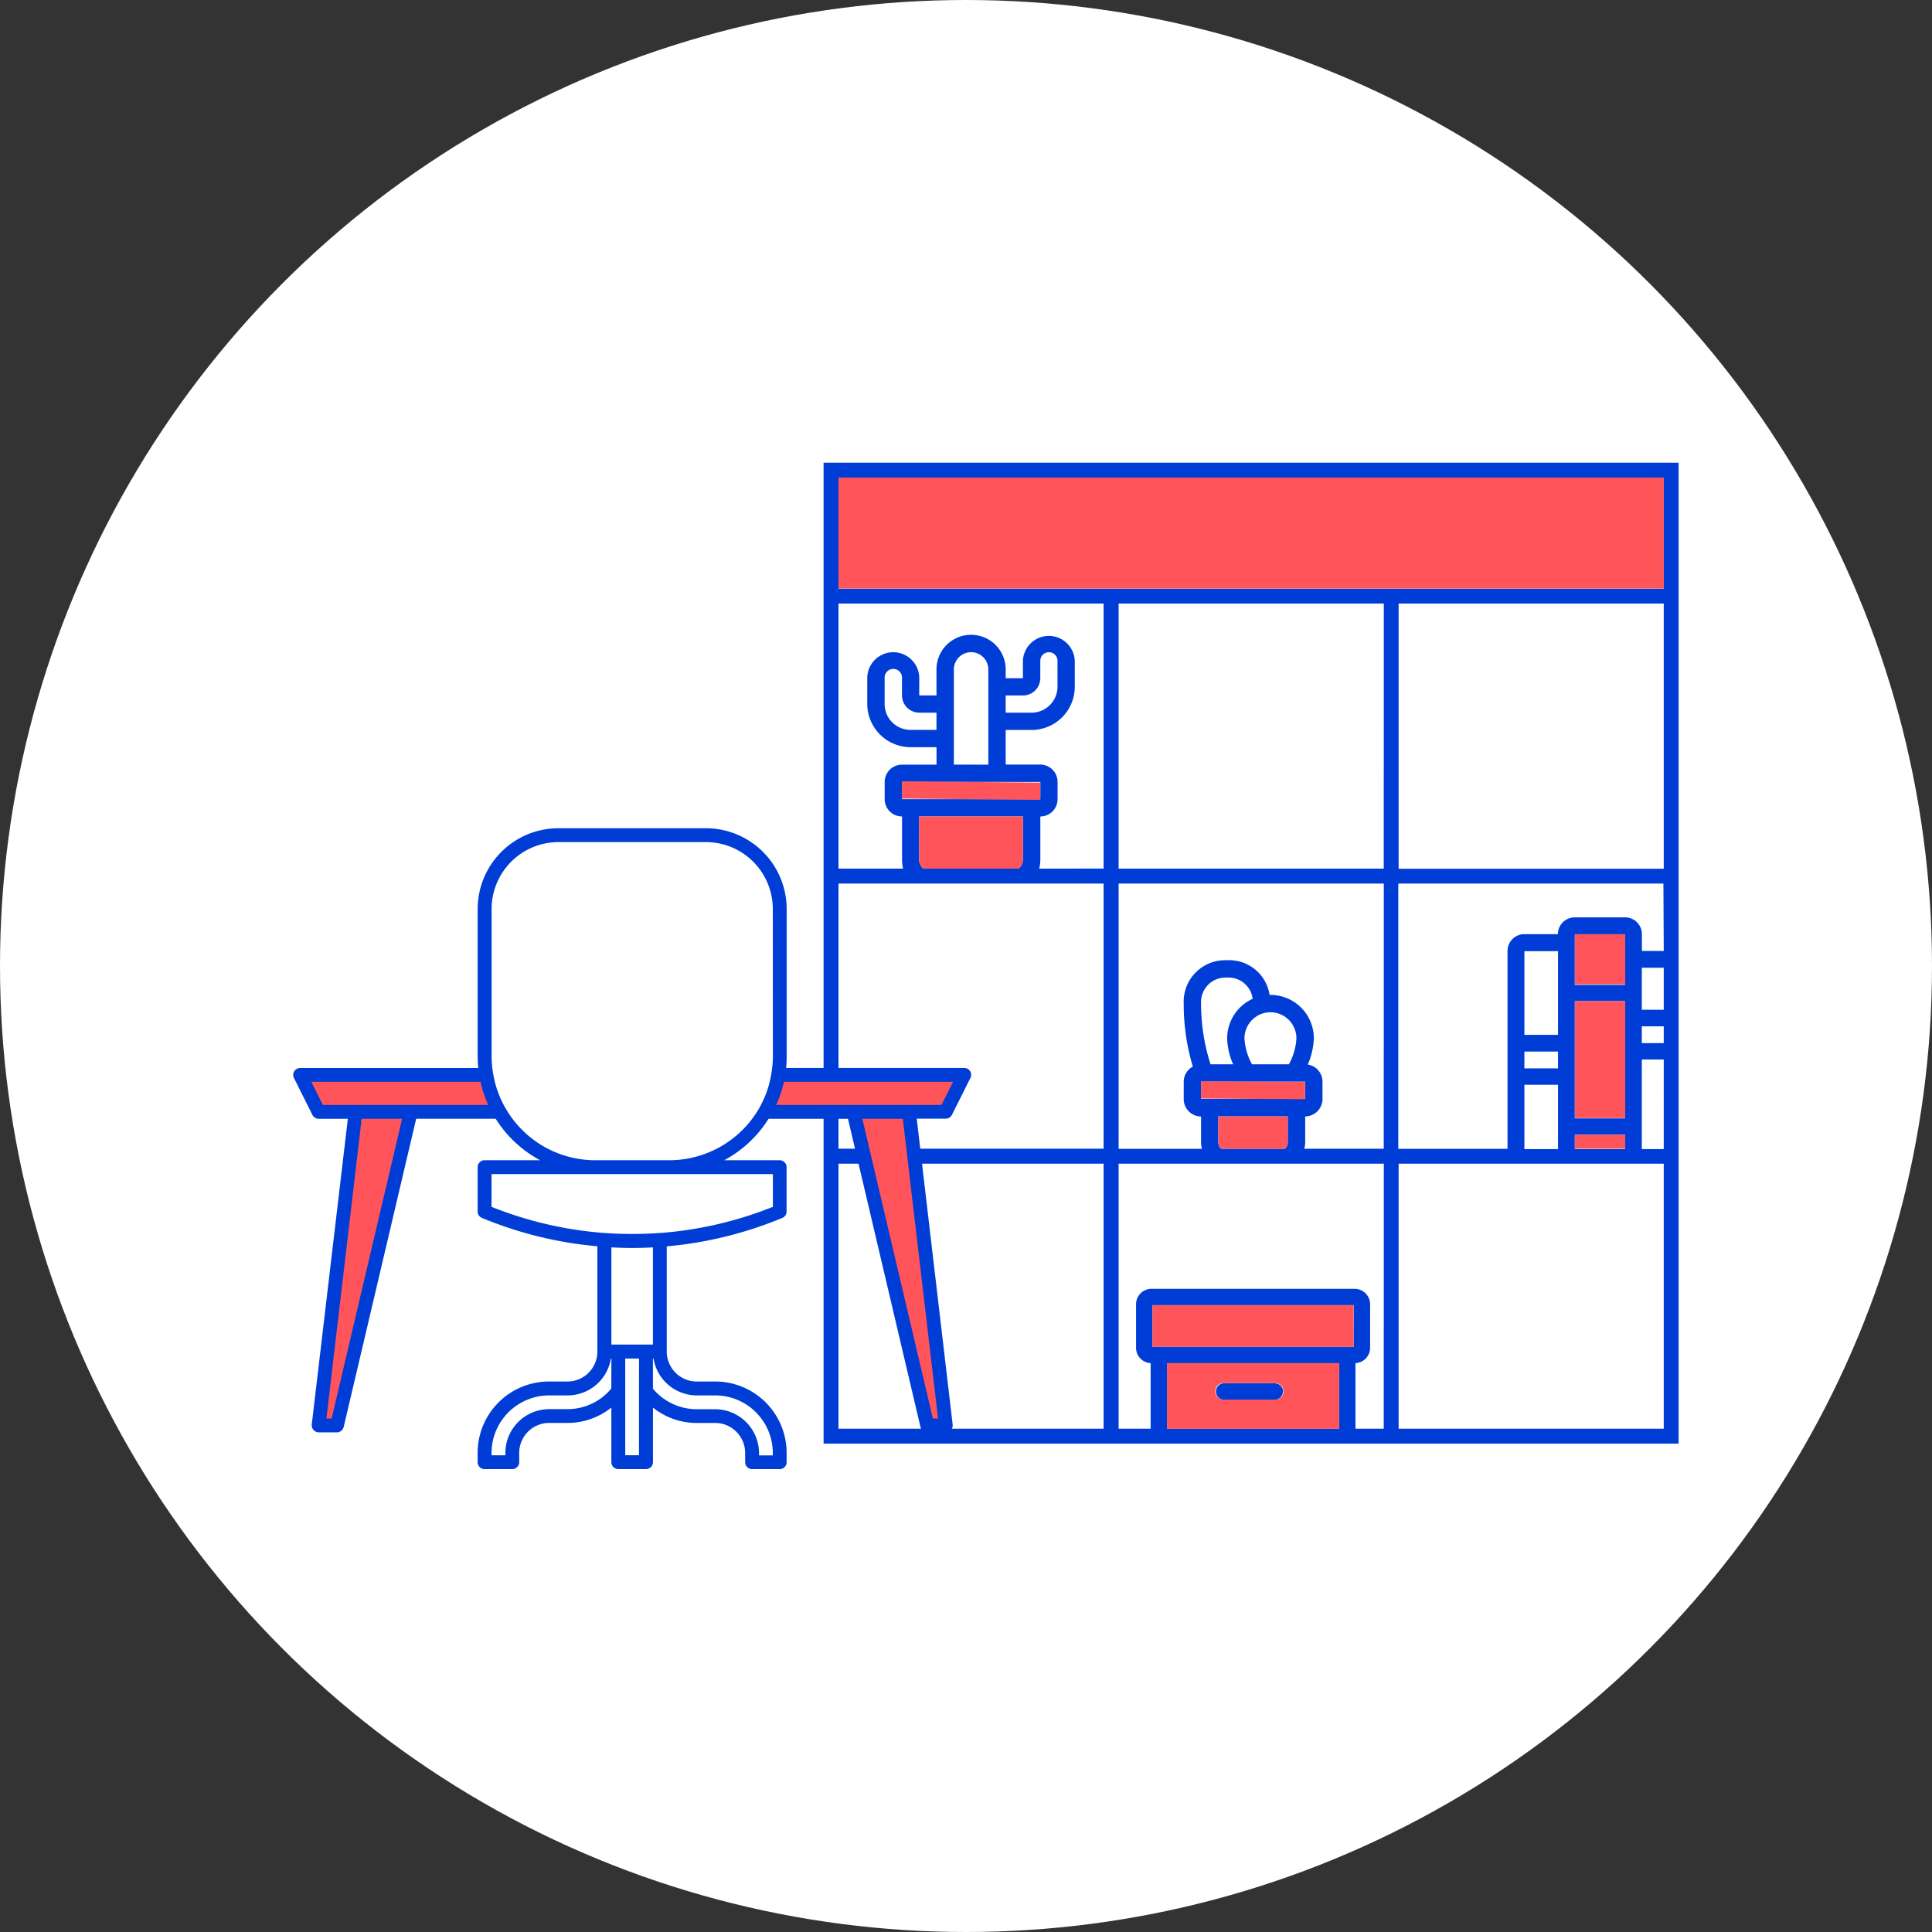
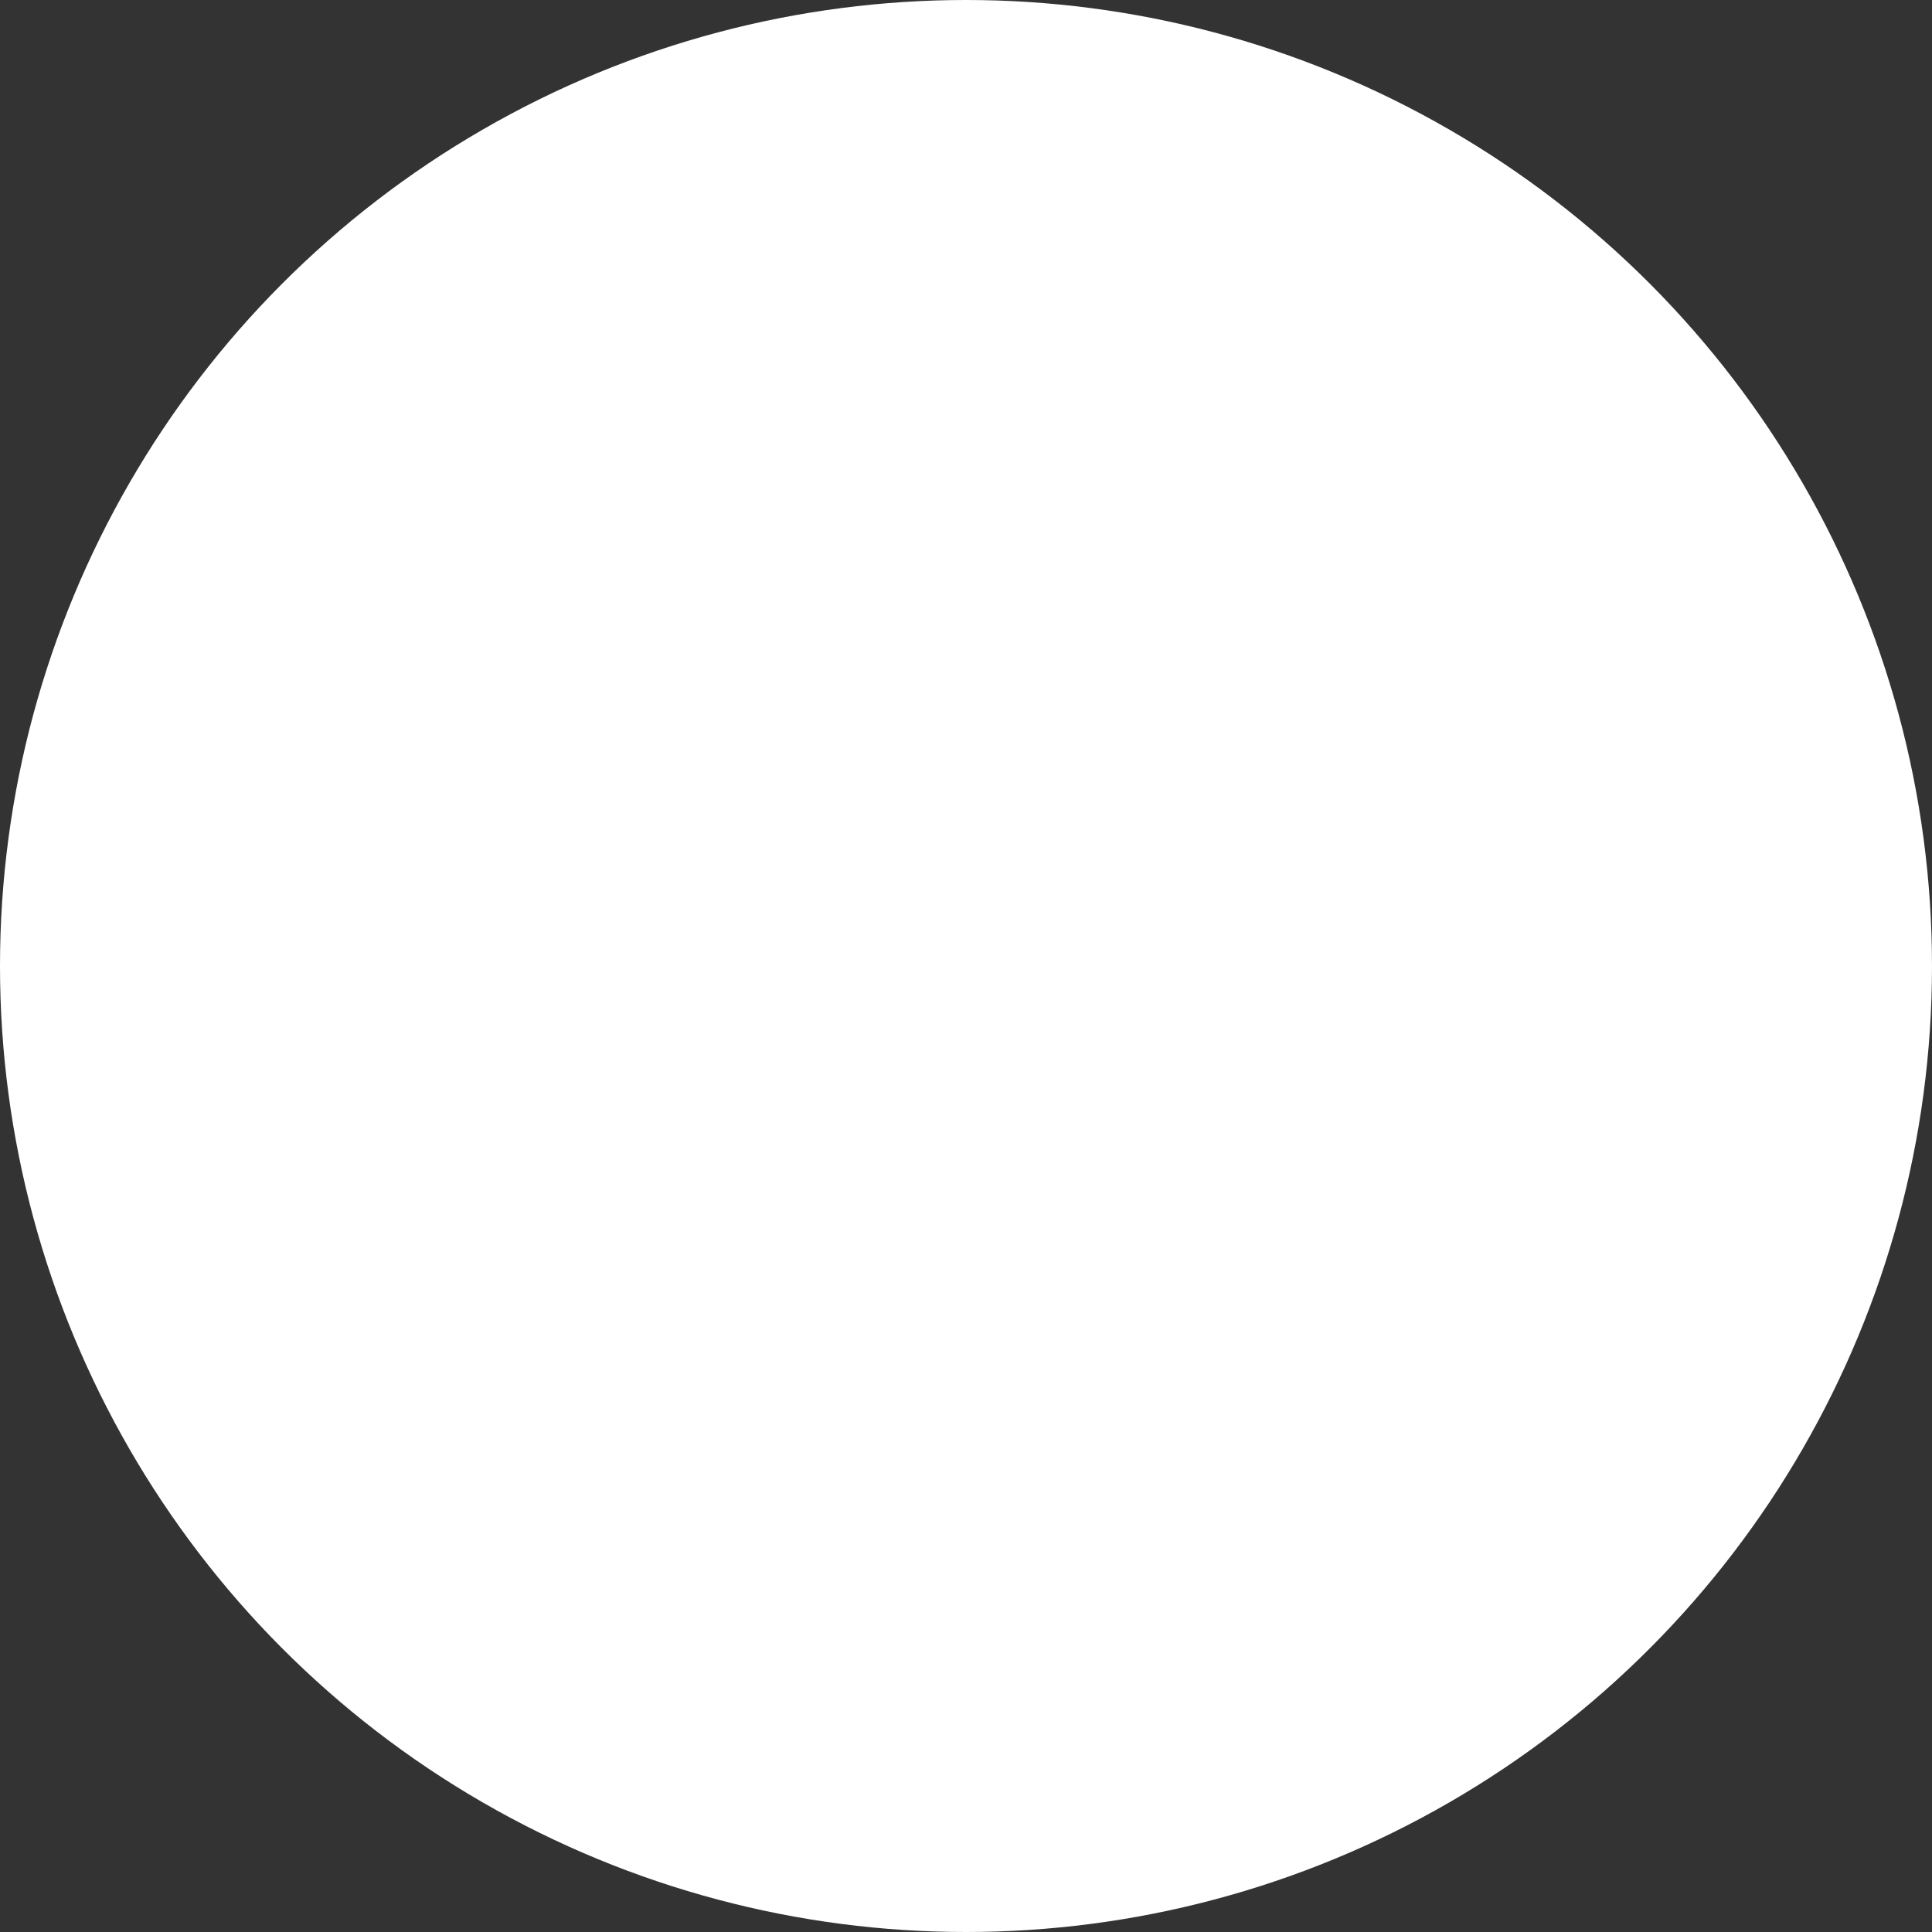
<svg xmlns="http://www.w3.org/2000/svg" width="46" height="46" viewBox="0 0 46 46">
  <rect x="0" y="0" width="46" height="46" fill="#333333" stroke="none" />
  <defs>
    <clipPath id="clip-path">
-       <rect id="Rectangle_213" data-name="Rectangle 213" width="32.987" height="23.966" fill="none" />
-     </clipPath>
+       </clipPath>
  </defs>
  <g id="Groupe_1004" data-name="Groupe 1004" transform="translate(-91 -38.948)">
    <circle id="Ellipse_122" data-name="Ellipse 122" cx="23" cy="23" r="23" transform="translate(91 38.948)" fill="#fff" />
    <g id="Groupe_1003" data-name="Groupe 1003" transform="translate(97.982 49.965)">
      <g id="Groupe_465" data-name="Groupe 465" transform="translate(0 0)" clip-path="url(#clip-path)">
        <path id="Tracé_214" data-name="Tracé 214" d="M29.879,3H10.23V.354H29.879Zm0,6.667H23.567V3.353h6.312Zm0,1.958h-.52v-.4a.4.4,0,0,0-.4-.4h-1.2a.4.4,0,0,0-.4.4h-.8a.4.4,0,0,0-.4.4v4.712h-2.6V10.02h6.312Zm0,1.4h-.522v-1h.522Zm0,.794h-.522v-.4h.522Zm0,2.523h-.522V14.21h.522Zm-.918,0h-1.2V16h1.2Zm-1.2-5.11h1.2v1.2h-1.2Zm1.2,4.38h-1.2V12.819h1.2Zm-1.6.73h-.8V14.81h.8Zm-.8-4.712h.8v1.992h-.8Zm.8,2.79h-.8v-.4h.8ZM29.879,23H23.567V16.69h6.312ZM23.212,9.664H16.9V3.353h6.314Zm0,6.67H21.319a.532.532,0,0,0,.023-.151v-.619a.415.415,0,0,0,.412-.417v-.41a.411.411,0,0,0-.35-.407,1.749,1.749,0,0,0,.144-.625,1.035,1.035,0,0,0-1.034-1.034c-.009,0-.01.005-.019.005a.972.972,0,0,0-1.011-.83.987.987,0,0,0-1.034,1.032,5.134,5.134,0,0,0,.217,1.5.41.41,0,0,0-.217.362v.41a.416.416,0,0,0,.413.417v.619a.581.581,0,0,0,.022.151H16.9V10.02h6.314Zm-3.938-.77h1.653v.619a.21.21,0,0,1-.066.151H19.343a.2.2,0,0,1-.069-.151Zm2.069-.827,0,.41H18.862v-.41Zm-.829-1.653a.621.621,0,0,1,.619.621,1.439,1.439,0,0,1-.179.619h-.878a1.443,1.443,0,0,1-.18-.619.622.622,0,0,1,.619-.621m-1.031.621a1.642,1.642,0,0,0,.142.619h-.537a4.685,4.685,0,0,1-.226-1.446.584.584,0,0,1,.621-.619.578.578,0,0,1,.607.505,1.037,1.037,0,0,0-.607.941M23.212,23h-.673V21.439a.368.368,0,0,0,.349-.366V20.037a.369.369,0,0,0-.371-.368H17.683a.368.368,0,0,0-.368.368v1.036a.366.366,0,0,0,.347.366V23H16.9V16.69h6.314Zm-.716-1.95h-4.79v-.992H22.5ZM22.152,23h-4.1V21.439h4.1ZM14.211,5.952v-.41h.41a.413.413,0,0,0,.414-.41V4.717a.205.205,0,1,1,.41,0v.619a.621.621,0,0,1-.619.616Zm2.331,3.712H15.01a1.054,1.054,0,0,0,.026-.211V8.423a.411.411,0,0,0,.41-.41V7.6a.412.412,0,0,0-.41-.413h-.825V6.363h.616a1.03,1.03,0,0,0,1.029-1.027V4.717a.618.618,0,0,0-1.235,0v.414h-.41v-.21a.824.824,0,0,0-1.648,0v.62h-.41v-.41a.619.619,0,1,0-1.238,0v.615a1.033,1.033,0,0,0,1.031,1.027h.618v.416h-.821a.412.412,0,0,0-.413.413v.41a.411.411,0,0,0,.413.41V9.453a1.048,1.048,0,0,0,.024.211H10.23V3.353h6.312Zm-4.39-1.242h2.469V9.453a.3.3,0,0,1-.1.211H12.25a.292.292,0,0,1-.1-.211Zm.825-1.234V4.922a.41.41,0,0,1,.821,0V7.189Zm2.059.413,0,.41h-3.29V7.6Zm-2.883-1.65h.41v.41h-.618a.615.615,0,0,1-.616-.616V5.131a.207.207,0,1,1,.413,0v.41a.412.412,0,0,0,.41.41m4.39,10.382H10.23V10.02h6.312Zm0,6.667H10.23V16.69h6.312Zm-6.667.355H30.233V0H9.875Z" transform="translate(2.752 0)" fill="#003dd6" />
        <path id="Tracé_215" data-name="Tracé 215" d="M18.837,17.629h-1.21a.194.194,0,1,1,0-.387h1.21a.194.194,0,1,1,0,.387m-2.568.7h4.1V16.766h-4.1Z" transform="translate(4.534 4.673)" fill="#ff5459" />
        <rect id="Rectangle_204" data-name="Rectangle 204" width="4.79" height="0.992" transform="translate(20.458 20.059)" fill="#ff5459" />
        <rect id="Rectangle_205" data-name="Rectangle 205" width="1.196" height="0.332" transform="translate(30.518 16.002)" fill="#ff5459" />
        <rect id="Rectangle_206" data-name="Rectangle 206" width="1.196" height="2.785" transform="translate(30.518 12.819)" fill="#ff5459" />
        <rect id="Rectangle_207" data-name="Rectangle 207" width="1.196" height="1.196" transform="translate(30.518 11.224)" fill="#ff5459" />
        <path id="Tracé_216" data-name="Tracé 216" d="M18.878,12.172v.619a.207.207,0,0,1-.066.151H17.294a.2.2,0,0,1-.069-.151v-.619Z" transform="translate(4.801 3.393)" fill="#ff5459" />
        <rect id="Rectangle_208" data-name="Rectangle 208" width="0.41" height="2.479" transform="translate(21.612 15.139) rotate(-89.643)" fill="#ff5459" />
-         <rect id="Rectangle_209" data-name="Rectangle 209" width="19.649" height="2.643" transform="translate(12.983 0.354)" fill="#ff5459" />
        <rect id="Rectangle_210" data-name="Rectangle 210" width="0.41" height="3.293" transform="translate(14.491 7.996) rotate(-89.464)" fill="#ff5459" />
        <path id="Tracé_217" data-name="Tracé 217" d="M14.125,6.586V7.618a.3.3,0,0,1-.1.211H11.753a.294.294,0,0,1-.1-.211V6.586Z" transform="translate(3.249 1.836)" fill="#ff5459" />
-         <path id="Tracé_218" data-name="Tracé 218" d="M18.779,17.331a.2.2,0,0,1-.2.2H17.375a.194.194,0,1,1,0-.389h1.208a.2.2,0,0,1,.2.193" transform="translate(4.788 4.777)" fill="#003dd6" />
-         <rect id="Rectangle_211" data-name="Rectangle 211" width="4.21" height="0.762" transform="translate(0.432 14.636)" fill="#ff5459" />
        <rect id="Rectangle_212" data-name="Rectangle 212" width="4.21" height="0.762" transform="translate(11.499 14.636)" fill="#ff5459" />
        <path id="Tracé_219" data-name="Tracé 219" d="M12.159,19.617l-1.7-7.5,1.127-.075,1.072,7.477Z" transform="translate(2.914 3.356)" fill="#ff5459" />
        <path id="Tracé_220" data-name="Tracé 220" d="M.957,19.617l1.7-7.5-1.127-.075L.464,19.518Z" transform="translate(0.129 3.356)" fill="#ff5459" />
-         <path id="Tracé_221" data-name="Tracé 221" d="M11.5,13.394l.005-.013a2.848,2.848,0,0,0,.179-.537h4.025l-.274.55Zm3.853,7.466h-.124l-1.679-7.136h.964Zm-3.933-8.62a2.414,2.414,0,0,1-.037.41c-.012.072-.027.142-.045.21l0,.013c-.017.064-.037.128-.06.191a.094.094,0,0,1-.01.032c-.022.058-.045.114-.07.17a.407.407,0,0,1-.02.041c-.024.054-.052.107-.082.161a2.476,2.476,0,0,1-2.143,1.243H7.192a2.467,2.467,0,0,1-2.143-1.248,1.55,1.55,0,0,1-.082-.159l-.019-.037c-.027-.058-.051-.118-.072-.175l-.01-.027c-.023-.064-.041-.128-.06-.194v-.008c-.019-.07-.033-.141-.046-.212a2.414,2.414,0,0,1-.037-.41V8.728A1.593,1.593,0,0,1,6.313,7.136H9.826a1.593,1.593,0,0,1,1.592,1.592Zm0,2.8v.78a9.009,9.009,0,0,1-2.689.623H8.716a9.088,9.088,0,0,1-1.293,0H7.41a9.027,9.027,0,0,1-2.689-.623v-.78ZM9.589,20.31h.458a1.372,1.372,0,0,1,1.371,1.359v.069H11.09v-.066a1.047,1.047,0,0,0-1.043-1.033h-.44a1.365,1.365,0,0,1-1.043-.488v-.719h.014a1.048,1.048,0,0,0,1.011.878M8.4,19.1H7.575V16.786c.165.008.329.014.494.014s.33-.006.495-.014V19.1Zm-.168,1.106h0v1.529H7.905V19.432h.329Zm-.659-.06a1.354,1.354,0,0,1-1.041.491H6.093a1.044,1.044,0,0,0-1.042,1.043v.056h-.33v-.056A1.374,1.374,0,0,1,6.094,20.31h.456a1.046,1.046,0,0,0,1.013-.878h.012ZM.706,13.394l-.275-.55H4.459a2.635,2.635,0,0,0,.179.538l0,.012ZM.914,20.86H.79l.839-7.136h.963Zm14.769-7.23.44-.878a.163.163,0,0,0-.147-.238h-4.24c.008-.091.012-.182.012-.274V8.728A1.924,1.924,0,0,0,9.826,6.806H6.313A1.924,1.924,0,0,0,4.391,8.728v3.513c0,.092.006.183.014.274H.165a.164.164,0,0,0-.148.238l.439.878a.168.168,0,0,0,.148.093H1.3L.441,21a.165.165,0,0,0,.04.13A.168.168,0,0,0,.6,21.19h.44a.168.168,0,0,0,.161-.128l1.726-7.339H4.82a2.837,2.837,0,0,0,1.056.987H4.556a.165.165,0,0,0-.165.165v1.056a.162.162,0,0,0,.1.152,9.283,9.283,0,0,0,2.75.676v2.506a.712.712,0,0,1-.711.714h-.44a1.7,1.7,0,0,0-1.7,1.7V21.9a.165.165,0,0,0,.165.165h.66a.165.165,0,0,0,.165-.165v-.221a.715.715,0,0,1,.7-.714h.474a1.659,1.659,0,0,0,1.02-.366v1.3a.165.165,0,0,0,.165.165H8.4a.165.165,0,0,0,.165-.165V20.6a1.662,1.662,0,0,0,1.02.366l.023,0h.44l.012,0a.716.716,0,0,1,.7.714V21.9a.165.165,0,0,0,.165.165h.657a.165.165,0,0,0,.165-.165v-.221a1.7,1.7,0,0,0-1.7-1.7h-.44a.714.714,0,0,1-.714-.714V16.761a9.292,9.292,0,0,0,2.753-.678.162.162,0,0,0,.1-.153V14.876a.164.164,0,0,0-.165-.165h-1.32a2.818,2.818,0,0,0,1.056-.987h1.891l1.726,7.339a.168.168,0,0,0,.161.128h.439a.17.17,0,0,0,.123-.056A.162.162,0,0,0,15.7,21l-.855-7.28h.692a.162.162,0,0,0,.147-.093" transform="translate(0 1.897)" fill="#003dd6" />
      </g>
    </g>
  </g>
</svg>